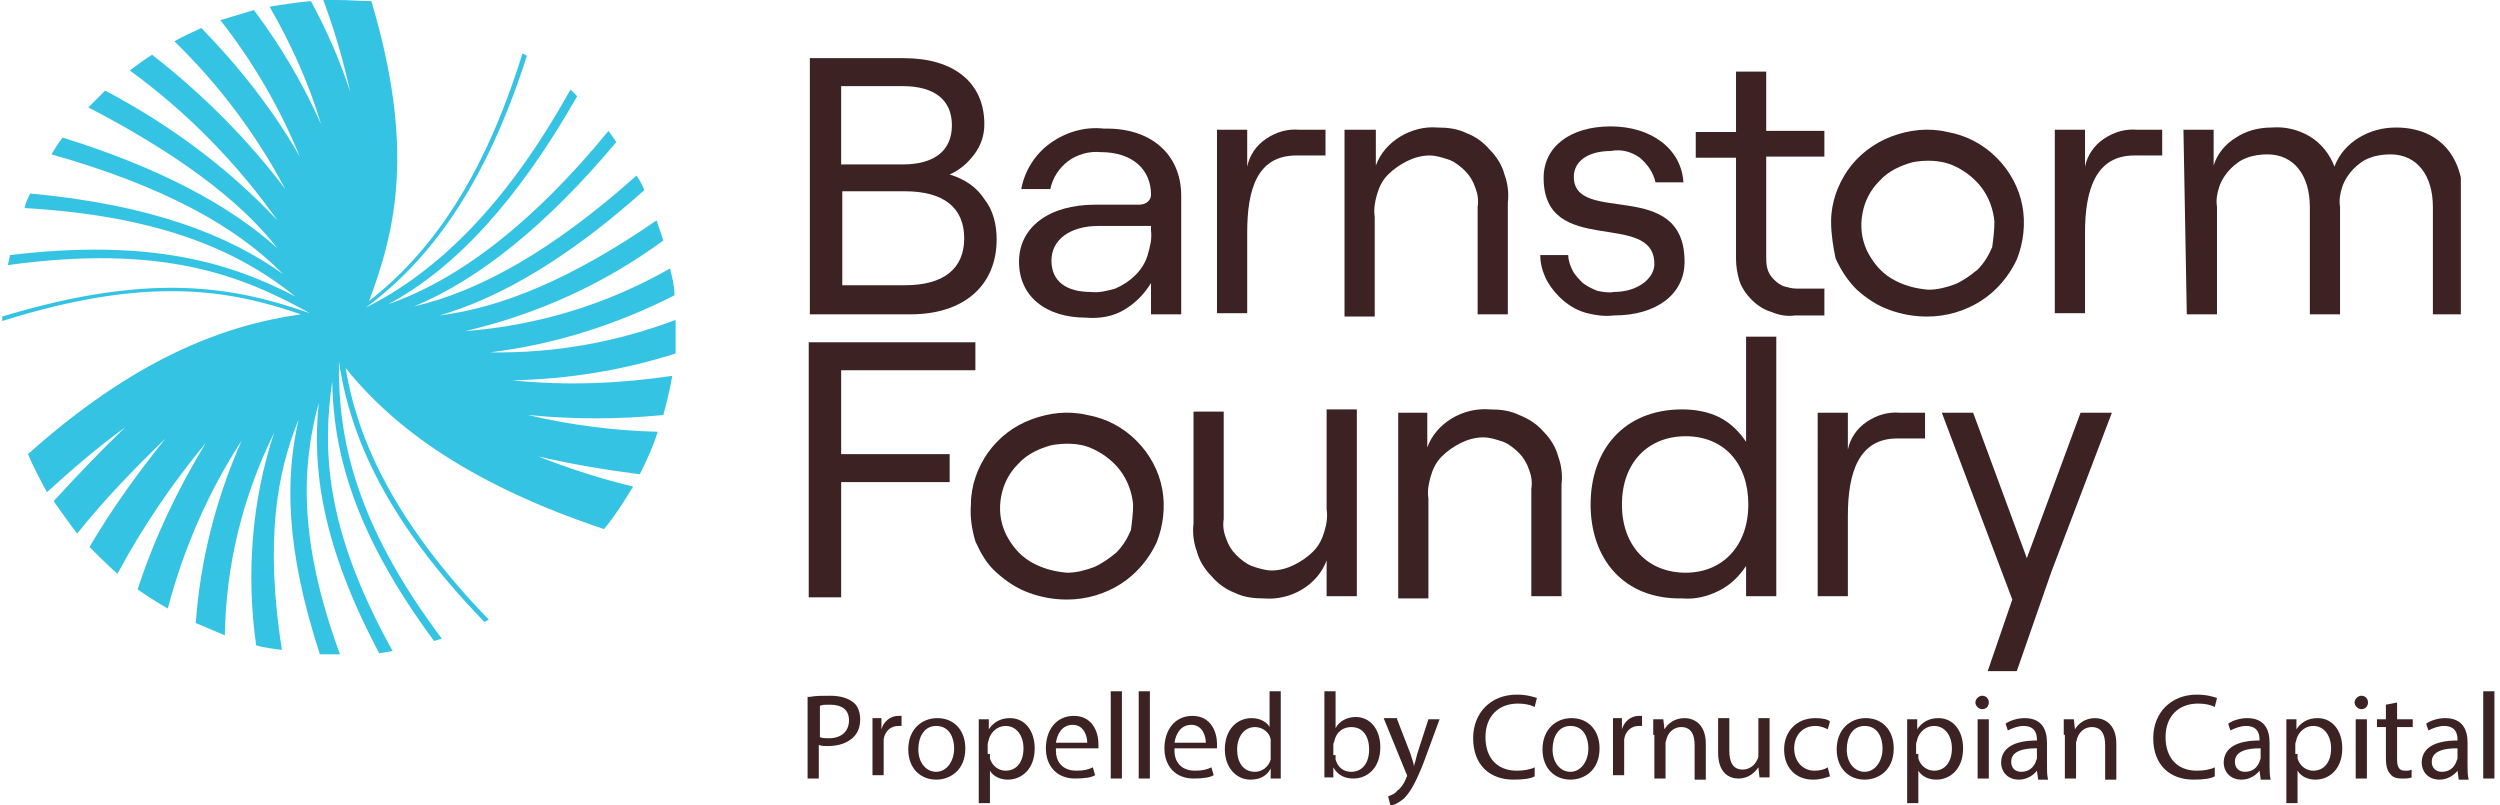
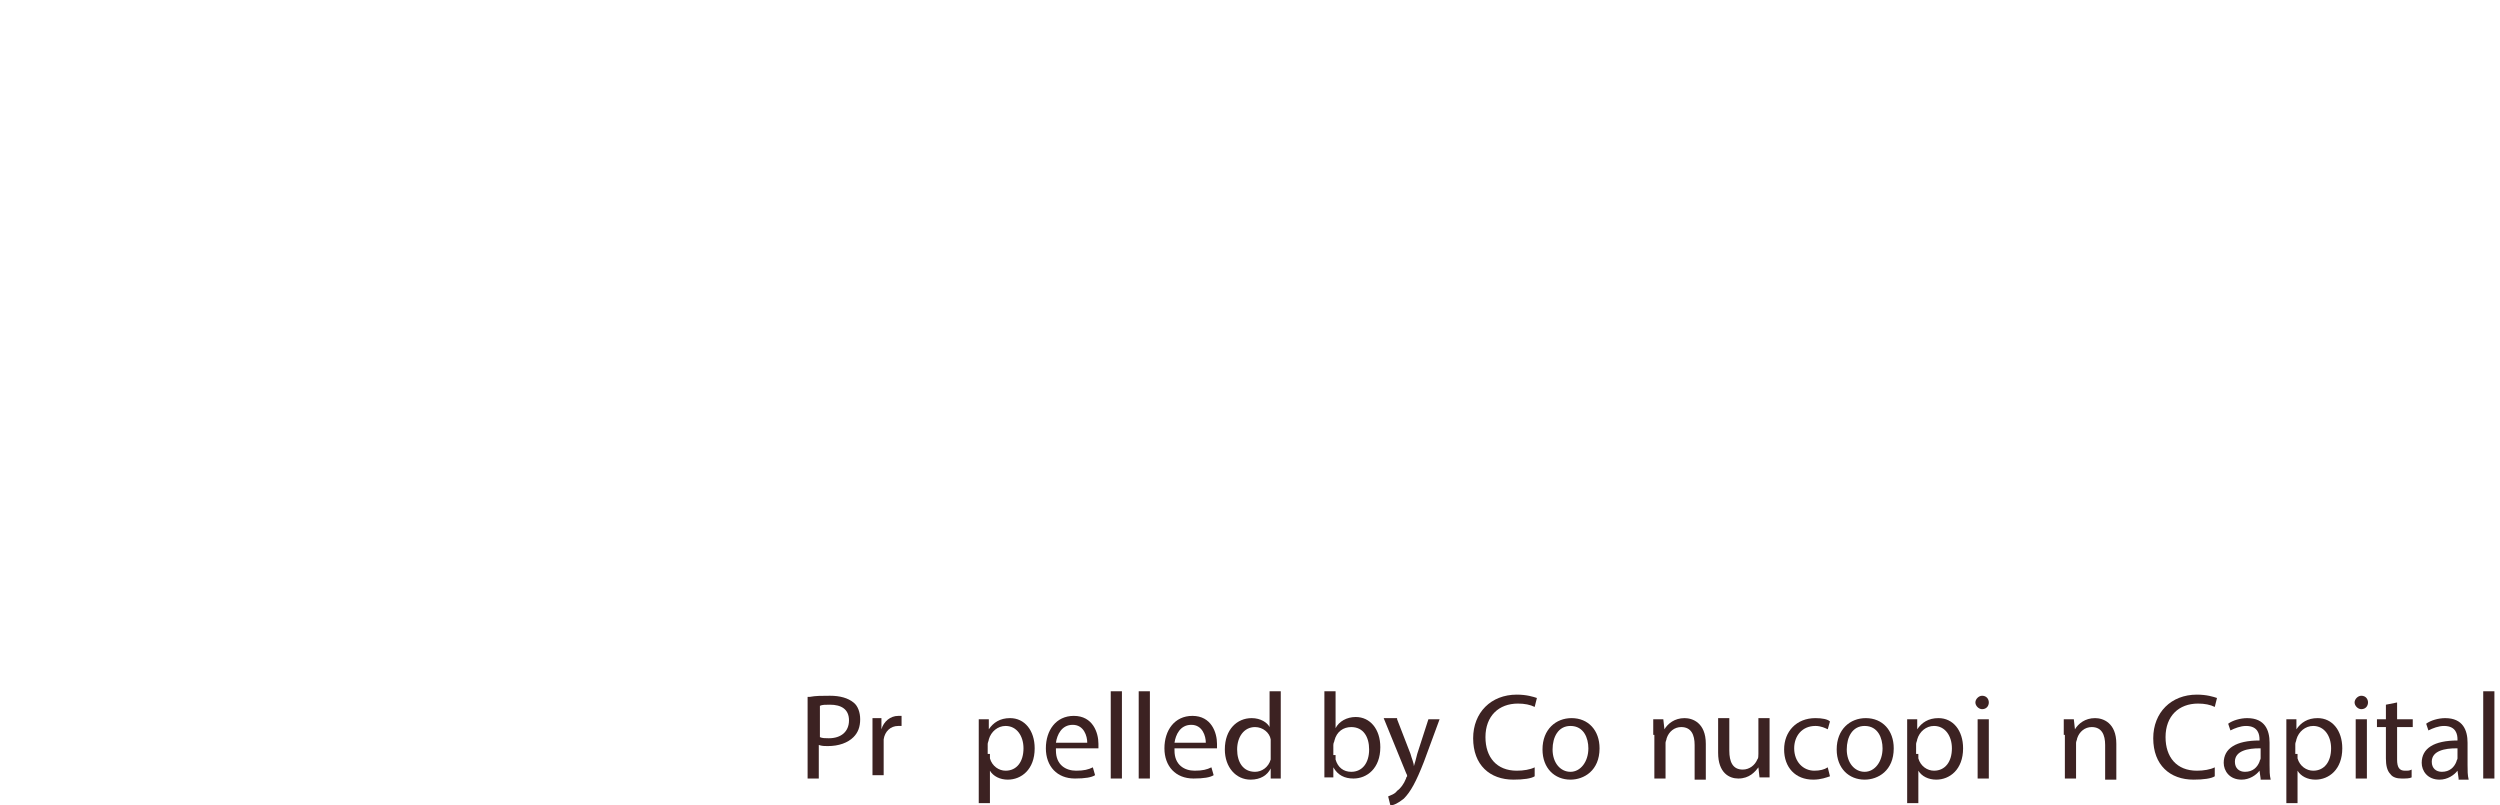
<svg xmlns="http://www.w3.org/2000/svg" xmlns:xlink="http://www.w3.org/1999/xlink" version="1.1" id="Layer_1" x="0px" y="0px" viewBox="0 0 223.5 72" style="enable-background:new 0 0 223.5 72;" xml:space="preserve">
  <style type="text/css">
	.st0{clip-path:url(#SVGID_00000179638971628605757420000001120401238524447631_);}
	.st1{fill:#3C2222;}
	.st2{fill:#35C3E3;}
</style>
  <g>
    <defs>
-       <rect id="SVGID_1_" width="220" height="60" />
-     </defs>
+       </defs>
    <clipPath id="SVGID_00000021085807491468894400000001034316630309874595_">
      <use xlink:href="#SVGID_1_" style="overflow:visible;" />
    </clipPath>
    <g style="clip-path:url(#SVGID_00000021085807491468894400000001034316630309874595_);">
      <path class="st1" d="M72.4,5.2h8.4c4.5,0,7.2,2.2,7.2,5.9c0,1-0.3,1.9-0.9,2.7c-0.6,0.8-1.3,1.4-2.2,1.8c1.3,0.4,2.4,1.1,3.1,2.2    c0.8,1,1.1,2.3,1.1,3.6c0,4.1-2.9,6.7-7.7,6.7h-9V5.2z M80.7,14.7c2.8,0,4.4-1.2,4.4-3.5c0-2.3-1.6-3.5-4.4-3.5h-5.5v7H80.7z     M80.9,25.5c3.5,0,5.3-1.5,5.3-4.2s-1.8-4.2-5.3-4.2h-5.6v8.4H80.9z" />
      <path class="st1" d="M105.6,17.5v10.6h-2.7v-2.8c-0.6,1-1.4,1.8-2.4,2.4c-1,0.6-2.2,0.8-3.4,0.7c-3.6,0-6-1.9-6-5s2.7-5.1,6.8-5.1    h3.9c0.7,0,1.1-0.4,1.1-0.9c0-2.2-1.6-3.8-4.5-3.8c-1-0.1-2.1,0.2-2.9,0.8c-0.8,0.6-1.4,1.5-1.6,2.5h-2.6c0.3-1.6,1.2-3.1,2.6-4.1    c1.4-1,3.1-1.5,4.8-1.3C102.9,11.4,105.6,13.8,105.6,17.5z M102.9,20.6v-0.4h-4.7c-2.5,0-4.2,1.2-4.2,3.1s1.4,2.8,3.5,2.8    c0.7,0.1,1.5-0.1,2.2-0.3c0.7-0.3,1.3-0.7,1.8-1.2c0.5-0.5,0.9-1.1,1.1-1.8S103,21.4,102.9,20.6z" />
      <path class="st1" d="M115.9,13.9c-3.5,0-4.4,3-4.4,6.9v7.2h-2.7V11.6h2.7v3.3c0.2-1,0.8-1.9,1.7-2.5c0.9-0.6,1.9-0.9,3-0.8h2.3    v2.3H115.9z" />
      <path class="st1" d="M120.3,11.6h2.7v3.2c0.4-1.1,1.2-2,2.2-2.6c1-0.6,2.2-0.9,3.3-0.8c0.9,0,1.8,0.1,2.6,0.5    c0.8,0.3,1.5,0.8,2.1,1.5c0.6,0.6,1.1,1.4,1.3,2.2c0.3,0.8,0.4,1.7,0.3,2.5v10h-2.7v-9.6c0.1-0.6,0-1.2-0.2-1.7    c-0.2-0.6-0.5-1.1-0.9-1.5c-0.4-0.4-0.9-0.8-1.4-1c-0.6-0.2-1.2-0.4-1.8-0.4c-0.7,0-1.4,0.2-2,0.5c-0.6,0.3-1.2,0.7-1.7,1.2    c-0.5,0.5-0.8,1.1-1,1.8c-0.2,0.7-0.3,1.3-0.2,2v8.9h-2.7V11.6z" />
      <path class="st1" d="M137.7,22.8h2.5c0,0.5,0.2,1,0.4,1.4c0.2,0.4,0.6,0.8,0.9,1.1c0.4,0.3,0.8,0.5,1.3,0.7c0.5,0.1,1,0.2,1.5,0.1    c2.1,0,3.6-1.2,3.6-2.5c0-4.9-9.9-0.5-9.9-7.7c0-2.8,2.4-4.6,6-4.6c3.5,0,6.3,1.9,6.5,5h-2.5c-0.2-0.9-0.7-1.6-1.4-2.2    c-0.7-0.5-1.6-0.8-2.6-0.6c-2,0-3.3,0.9-3.3,2.3c0,4.4,9.9,0,9.9,7.6c0,2.9-2.5,4.8-6.3,4.8c-0.8,0.1-1.6,0-2.4-0.2    c-0.8-0.2-1.5-0.6-2.1-1.1s-1.1-1.1-1.5-1.8C137.9,24.3,137.7,23.6,137.7,22.8z" />
      <path class="st1" d="M157.9,6.4v5.3h5.2v2.3h-5.2v8.9c0,0.4,0,0.7,0.1,1.1c0.1,0.4,0.3,0.7,0.6,1c0.3,0.3,0.6,0.5,0.9,0.6    c0.4,0.1,0.7,0.2,1.1,0.2h2.5v2.4h-2.6c-0.7,0.1-1.4,0-2.1-0.3c-0.7-0.2-1.3-0.6-1.8-1.1c-0.5-0.5-0.9-1.1-1.1-1.7    c-0.2-0.7-0.3-1.3-0.3-2v-9h-3.6v-2.3h3.6V6.4H157.9z" />
      <path class="st1" d="M163.7,19.8c0-1.7,0.6-3.3,1.5-4.6s2.3-2.4,3.9-3c1.6-0.6,3.3-0.8,5-0.4c1.7,0.3,3.2,1.1,4.4,2.3    s2,2.7,2.3,4.3c0.3,1.6,0.1,3.3-0.5,4.8c-0.7,1.5-1.8,2.8-3.2,3.7c-1.4,0.9-3.1,1.4-4.8,1.4c-1.2,0-2.3-0.2-3.4-0.6    c-1.1-0.4-2-1-2.9-1.8c-0.8-0.8-1.4-1.7-1.9-2.8C163.9,22.1,163.7,21,163.7,19.8z M178.3,19.8c-0.1-1.1-0.5-2.2-1.2-3.1    c-0.7-0.9-1.7-1.6-2.7-2c-1.1-0.4-2.3-0.4-3.4-0.2c-1.1,0.3-2.2,0.8-3,1.7c-0.8,0.8-1.3,1.8-1.5,2.9c-0.2,1.1-0.1,2.2,0.4,3.3    c0.5,1,1.2,1.9,2.2,2.5c1,0.6,2.1,0.9,3.3,1c0.8,0,1.6-0.2,2.4-0.5c0.7-0.3,1.4-0.8,2-1.3c0.6-0.6,1-1.3,1.3-2    C178.2,21.4,178.3,20.6,178.3,19.8z" />
-       <path class="st1" d="M190.8,13.9c-3.4,0-4.4,3-4.4,6.9v7.2h-2.7V11.6h2.7v3.3c0.2-1,0.8-1.9,1.7-2.5c0.9-0.6,1.9-0.9,3-0.8h2.2    v2.3H190.8z" />
      <path class="st1" d="M195.2,11.6h2.7v3.2c0.3-1,1-1.9,2-2.5c0.9-0.6,2-0.9,3.2-0.9c1.2-0.1,2.4,0.2,3.4,0.8c1,0.6,1.8,1.6,2.2,2.7    c0.4-1.1,1.2-2,2.2-2.6c1-0.6,2.1-0.9,3.3-0.9c3.7,0,6,2.4,6,6.4v10.3h-2.7v-9.6c0-2.8-1.4-4.7-3.8-4.7c-0.6,0-1.3,0.1-1.8,0.3    c-0.6,0.2-1.1,0.6-1.5,1c-0.4,0.4-0.8,1-1,1.6c-0.2,0.6-0.3,1.2-0.2,1.8v9.6h-2.7v-9.6c0-2.8-1.4-4.7-3.8-4.7    c-0.6,0-1.3,0.1-1.8,0.3c-0.6,0.2-1.1,0.6-1.5,1c-0.4,0.4-0.8,1-1,1.6c-0.2,0.6-0.3,1.2-0.2,1.8v9.6h-2.7L195.2,11.6z" />
      <path class="st1" d="M72.4,30.6h14.8v2.5H75.2v7.5h9.7v2.5h-9.7v10.3h-2.9V30.6z" />
      <path class="st1" d="M86.8,45.1c0-1.7,0.6-3.3,1.5-4.6c1-1.4,2.3-2.4,3.9-3c1.6-0.6,3.3-0.8,5-0.4c1.7,0.3,3.2,1.1,4.4,2.3    c1.2,1.2,2,2.7,2.3,4.3c0.3,1.6,0.1,3.3-0.5,4.8c-0.7,1.5-1.8,2.8-3.2,3.7c-1.4,0.9-3.1,1.4-4.8,1.4c-1.2,0-2.3-0.2-3.4-0.6    c-1.1-0.4-2-1-2.9-1.8s-1.4-1.7-1.9-2.8C86.9,47.4,86.7,46.2,86.8,45.1z M101.3,45.1c-0.1-1.1-0.5-2.2-1.2-3.1    c-0.7-0.9-1.7-1.6-2.7-2s-2.3-0.4-3.4-0.2c-1.1,0.3-2.2,0.8-3,1.7c-0.8,0.8-1.3,1.8-1.5,2.9c-0.2,1.1-0.1,2.2,0.4,3.3    c0.5,1,1.2,1.9,2.2,2.5c1,0.6,2.1,0.9,3.3,1c0.8,0,1.6-0.2,2.4-0.5c0.7-0.3,1.4-0.8,2-1.3c0.6-0.6,1-1.3,1.3-2    C101.2,46.7,101.3,45.9,101.3,45.1z" />
      <path class="st1" d="M121.3,53.3h-2.7v-3.2c-0.4,1.1-1.2,2-2.2,2.6c-1,0.6-2.2,0.9-3.4,0.8c-0.9,0-1.8-0.1-2.6-0.5    c-0.8-0.3-1.5-0.8-2.1-1.5c-0.6-0.6-1.1-1.4-1.3-2.2c-0.3-0.8-0.4-1.7-0.3-2.5v-10h2.7v9.6c-0.1,0.6,0,1.2,0.2,1.7    c0.2,0.6,0.5,1.1,0.9,1.5c0.4,0.4,0.9,0.8,1.4,1c0.6,0.2,1.2,0.4,1.8,0.4c0.7,0,1.4-0.2,2-0.5c0.6-0.3,1.2-0.7,1.7-1.2    c0.5-0.5,0.8-1.1,1-1.8c0.2-0.6,0.3-1.3,0.2-2v-8.9h2.7V53.3z" />
      <path class="st1" d="M124.9,36.9h2.7v3.1c0.4-1.1,1.2-2,2.2-2.6c1-0.6,2.2-0.9,3.4-0.8c0.9,0,1.8,0.1,2.6,0.5    c0.8,0.3,1.6,0.8,2.2,1.5c0.6,0.6,1.1,1.4,1.3,2.2c0.3,0.8,0.4,1.7,0.3,2.5v10h-2.7v-9.6c0.1-0.6,0-1.2-0.2-1.7    c-0.2-0.6-0.5-1.1-0.9-1.5c-0.4-0.4-0.9-0.8-1.4-1c-0.6-0.2-1.2-0.4-1.8-0.4c-0.7,0-1.4,0.2-2,0.5c-0.6,0.3-1.2,0.7-1.7,1.2    c-0.5,0.5-0.8,1.1-1,1.8c-0.2,0.7-0.3,1.3-0.2,2v8.9h-2.7V36.9z" />
      <path class="st1" d="M142.2,45.1c0-4.8,2.9-8.5,8.2-8.5c1.1,0,2.3,0.2,3.3,0.7c1,0.5,1.8,1.3,2.4,2.2v-9.4h2.7v23.2h-2.7v-2.7    c-0.6,0.9-1.4,1.7-2.4,2.2c-1,0.5-2.1,0.8-3.3,0.7C145.1,53.6,142.2,49.9,142.2,45.1z M156.3,45.1c0-3.7-2.2-6.1-5.6-6.1    c-3.4,0-5.7,2.4-5.7,6.1s2.3,6.1,5.7,6.1C154,51.2,156.3,48.8,156.3,45.1L156.3,45.1z" />
      <path class="st1" d="M169.6,39.2c-3.4,0-4.4,3-4.4,6.9v7.2h-2.7V36.9h2.7v3.3c0.2-1,0.8-1.9,1.7-2.5c0.9-0.6,1.9-0.9,3-0.8h2.2    v2.3L169.6,39.2z" />
      <path class="st1" d="M183.4,51.1l-3.1,8.9h-2.6l2.2-6.4l-6.3-16.7h2.8l4.8,13l4.8-13h2.8L183.4,51.1z" />
      <path class="st2" d="M45.8,34c5-0.1,9.9-0.9,14.6-2.4c0-0.7,0-1.5,0-2.3c0-0.2,0-0.5,0-0.7c-5.3,2-10.9,3-16.6,2.9    c5.8-0.7,11.4-2.5,16.5-5.1c0-0.8-0.2-1.6-0.4-2.4c-5.6,3.2-11.8,5.1-18.3,5.6c6.4-1.5,12.4-4.2,17.7-8.1    c-0.2-0.6-0.4-1.2-0.6-1.8c-7.7,5.3-13.9,7.8-19.4,8.5c5.5-1.6,11.6-5.2,18.3-11.2c-0.2-0.5-0.4-0.9-0.7-1.3    C49.5,22.3,43,26,37,27.4c5.8-2.4,11.9-7.3,18.1-14.7l-0.7-1C47.6,20,41,25,34.7,27.2c6-3.2,11.6-9.3,16.9-18.6L51,8    c-5.7,10.3-11.9,16.3-18.3,19.5C38.4,23.3,43.4,16.6,47.1,5c-0.1-0.1-0.3-0.2-0.4-0.2C43.2,16.1,38.4,22.7,33,26.9    c2.4-6.4,4.1-13.7,0.2-26.8c-1,0-2-0.1-3.1-0.1h-1.2c1,2.7,1.8,5.4,2.4,8.2c-0.9-2.8-2.1-5.5-3.5-8.1c-1.2,0.1-2.5,0.3-3.7,0.5    c1.9,3.3,3.5,6.8,4.6,10.5c-1.6-3.6-3.6-7-6-10.2c-1,0.3-2,0.6-3,0.9c2.9,3.7,5.3,7.8,7.1,12.2c-2.4-4.2-5.4-8-8.8-11.5    c-0.8,0.4-1.6,0.7-2.4,1.2c4,3.9,7.3,8.3,9.9,13.2c-3.4-4.5-7.4-8.5-11.9-12c-0.7,0.4-1.3,0.9-2,1.4c5.1,3.7,9.6,8.3,13.2,13.4    C20.4,15,15.1,11.1,9.4,8.1c-0.5,0.5-1,1-1.5,1.5c7.7,4,13.5,8.2,16.9,12.6c-4.2-3.8-10.5-7.2-19.2-9.9c-0.4,0.5-0.7,1-1,1.5    c9.9,2.8,16.5,6.4,20.7,10.7c-4.9-3.5-11.8-6.2-22.6-7.2c-0.2,0.4-0.4,0.8-0.5,1.3c12.1,0.7,19.1,3.8,24.2,7.9    c-5.8-3-12.9-5.2-25.5-3.7l-0.2,0.9c13.8-1.9,20.9,0.9,27,4.3c-6.6-2.3-14-3.8-27.5,0.3v0.4c13-4.1,20.3-2.8,26.7-0.6    c-7.1,1-15,4.1-24.4,12.5c0.5,1.2,1.1,2.3,1.7,3.4c2.2-2,4.5-4,7-5.8c-2,1.9-4.2,4.2-6.4,6.6c0.7,1,1.4,2,2.1,2.9    c2.4-3,5.1-5.8,7.9-8.5c-2.5,3.1-4.8,6.3-6.8,9.7c0.8,0.8,1.6,1.6,2.5,2.4c2.2-4.1,4.9-8.1,7.9-11.7c-2.5,4.1-4.6,8.5-6.1,13.1    c0.9,0.6,1.8,1.2,2.7,1.7c1.4-5.3,3.6-10.4,6.6-15c-2.3,5.2-3.7,10.7-4.1,16.3c0.9,0.4,1.7,0.7,2.6,1.1c0.1-6.3,1.6-12.4,4.4-18.1    c-2,6.1-2.5,12.6-1.6,19c0.7,0.2,1.5,0.3,2.3,0.4c-1.5-9.6-0.5-15.7,1.5-20.6c-1.2,5.2-1.2,11.5,1.9,21h1.6h0.2    C26.6,48.2,27,41.5,28.5,36c-0.6,5.8,0.2,12.6,5.4,22.4l1.2-0.2c-6-10.8-6.3-17.8-5.4-24.1c0.1,6.4,2,13.6,9.1,23.2l0.7-0.2    c-7.8-10.4-9.3-18-9.2-24.8c1,6.9,4.4,14.4,13,23.3l0.4-0.2C35.5,46.9,32,39.6,30.9,32.9c4.4,5.5,11.4,10.5,23.1,14.4    c1-1.2,1.8-2.5,2.6-3.8c-2.9-0.7-5.7-1.6-8.5-2.7c3,0.7,6,1.2,9.1,1.6c0.6-1.2,1.2-2.5,1.6-3.8c-3.9-0.1-7.8-0.6-11.6-1.5    c4,0.4,8.1,0.4,12.1,0c0.3-1.1,0.6-2.3,0.8-3.5C55.4,34.3,50.6,34.5,45.8,34z" />
    </g>
  </g>
  <g>
    <path class="st1" d="M72.4,62.3c0.5-0.1,1.1-0.1,1.8-0.1c0.9,0,1.6,0.2,2.1,0.6c0.4,0.3,0.6,0.9,0.6,1.5c0,0.7-0.2,1.2-0.6,1.6   c-0.5,0.5-1.3,0.8-2.3,0.8c-0.3,0-0.5,0-0.8-0.1v3h-1V62.3z M73.3,65.9c0.2,0.1,0.5,0.1,0.8,0.1c1.1,0,1.8-0.6,1.8-1.6   c0-1-0.7-1.4-1.7-1.4c-0.4,0-0.7,0-0.9,0.1V65.9z" />
    <path class="st1" d="M78,65.9c0-0.6,0-1.2,0-1.7h0.8l0,1h0c0.2-0.7,0.8-1.2,1.5-1.2c0.1,0,0.2,0,0.3,0v0.9c-0.1,0-0.2,0-0.3,0   c-0.7,0-1.2,0.5-1.3,1.2c0,0.1,0,0.3,0,0.4v2.8h-1V65.9z" />
-     <path class="st1" d="M86.3,66.9c0,2-1.4,2.8-2.6,2.8c-1.4,0-2.5-1-2.5-2.7c0-1.8,1.2-2.8,2.6-2.8C85.3,64.2,86.3,65.3,86.3,66.9z    M82.1,67c0,1.2,0.7,2,1.6,2c0.9,0,1.6-0.9,1.6-2.1c0-0.9-0.4-2-1.6-2C82.6,64.9,82.1,65.9,82.1,67z" />
    <path class="st1" d="M87.5,66c0-0.7,0-1.2,0-1.7h0.9l0,0.9h0c0.4-0.6,1-1,1.9-1c1.3,0,2.2,1.1,2.2,2.7c0,1.9-1.2,2.8-2.4,2.8   c-0.7,0-1.3-0.3-1.6-0.8h0v2.9h-1V66z M88.5,67.4c0,0.1,0,0.3,0,0.4c0.2,0.7,0.8,1.1,1.4,1.1c1,0,1.6-0.8,1.6-2c0-1.1-0.6-2-1.6-2   c-0.7,0-1.3,0.5-1.5,1.2c0,0.1-0.1,0.3-0.1,0.4V67.4z" />
    <path class="st1" d="M94.4,67.1c0,1.3,0.9,1.8,1.8,1.8c0.7,0,1.1-0.1,1.5-0.3l0.2,0.7c-0.3,0.2-0.9,0.3-1.8,0.3   c-1.6,0-2.6-1.1-2.6-2.7c0-1.6,0.9-2.9,2.5-2.9c1.7,0,2.2,1.5,2.2,2.5c0,0.2,0,0.3,0,0.4H94.4z M97.2,66.4c0-0.6-0.3-1.6-1.3-1.6   c-1,0-1.4,0.9-1.5,1.6H97.2z" />
    <path class="st1" d="M99.3,61.8h1v7.8h-1V61.8z" />
    <path class="st1" d="M101.8,61.8h1v7.8h-1V61.8z" />
    <path class="st1" d="M105,67.1c0,1.3,0.9,1.8,1.8,1.8c0.7,0,1.1-0.1,1.5-0.3l0.2,0.7c-0.3,0.2-0.9,0.3-1.8,0.3   c-1.6,0-2.6-1.1-2.6-2.7c0-1.6,0.9-2.9,2.5-2.9c1.7,0,2.2,1.5,2.2,2.5c0,0.2,0,0.3,0,0.4H105z M107.8,66.4c0-0.6-0.3-1.6-1.3-1.6   c-1,0-1.4,0.9-1.5,1.6H107.8z" />
    <path class="st1" d="M114.5,61.8v6.4c0,0.5,0,1,0,1.4h-0.9l0-0.9h0c-0.3,0.6-0.9,1-1.8,1c-1.3,0-2.3-1.1-2.3-2.7   c0-1.8,1.1-2.8,2.4-2.8c0.8,0,1.4,0.4,1.6,0.8h0v-3.2H114.5z M113.6,66.5c0-0.1,0-0.3,0-0.4c-0.1-0.6-0.7-1.1-1.4-1.1   c-1,0-1.6,0.9-1.6,2c0,1.1,0.5,2,1.6,2c0.6,0,1.2-0.4,1.4-1.1c0-0.1,0-0.3,0-0.4V66.5z" />
    <path class="st1" d="M118.4,69.6c0-0.4,0-0.9,0-1.4v-6.4h1v3.3h0c0.3-0.6,1-1,1.8-1c1.3,0,2.2,1.1,2.2,2.7c0,1.9-1.2,2.8-2.4,2.8   c-0.8,0-1.4-0.3-1.8-1h0l0,0.9H118.4z M119.4,67.5c0,0.1,0,0.2,0,0.4c0.2,0.7,0.7,1.1,1.4,1.1c1,0,1.6-0.8,1.6-2c0-1.1-0.5-2-1.6-2   c-0.7,0-1.3,0.4-1.5,1.2c0,0.1-0.1,0.2-0.1,0.4V67.5z" />
    <path class="st1" d="M124.9,64.3l1.2,3.1c0.1,0.4,0.3,0.8,0.3,1.1h0c0.1-0.3,0.2-0.7,0.3-1.1l1-3.1h1l-1.4,3.8   c-0.7,1.8-1.2,2.7-1.8,3.3c-0.5,0.4-0.9,0.6-1.2,0.6l-0.2-0.8c0.2-0.1,0.6-0.2,0.8-0.5c0.3-0.2,0.6-0.6,0.8-1.1   c0-0.1,0.1-0.2,0.1-0.2c0-0.1,0-0.1-0.1-0.3l-2-4.9H124.9z" />
    <path class="st1" d="M137.2,69.4c-0.3,0.2-1,0.3-1.9,0.3c-2.1,0-3.6-1.3-3.6-3.7c0-2.3,1.6-3.9,3.9-3.9c0.9,0,1.5,0.2,1.8,0.3   l-0.2,0.8c-0.4-0.2-0.9-0.3-1.5-0.3c-1.7,0-2.9,1.1-2.9,3c0,1.8,1,3,2.8,3c0.6,0,1.2-0.1,1.6-0.3L137.2,69.4z" />
    <path class="st1" d="M143,66.9c0,2-1.4,2.8-2.6,2.8c-1.4,0-2.5-1-2.5-2.7c0-1.8,1.2-2.8,2.6-2.8C142,64.2,143,65.3,143,66.9z    M138.8,67c0,1.2,0.7,2,1.6,2c0.9,0,1.6-0.9,1.6-2.1c0-0.9-0.4-2-1.6-2C139.3,64.9,138.8,65.9,138.8,67z" />
-     <path class="st1" d="M144.2,65.9c0-0.6,0-1.2,0-1.7h0.8l0,1h0c0.2-0.7,0.8-1.2,1.5-1.2c0.1,0,0.2,0,0.3,0v0.9c-0.1,0-0.2,0-0.3,0   c-0.7,0-1.2,0.5-1.3,1.2c0,0.1,0,0.3,0,0.4v2.8h-1V65.9z" />
    <path class="st1" d="M147.8,65.7c0-0.5,0-1,0-1.4h0.9l0.1,0.9h0c0.3-0.5,0.9-1,1.8-1c0.7,0,1.9,0.4,1.9,2.3v3.2h-1v-3.1   c0-0.9-0.3-1.6-1.2-1.6c-0.6,0-1.1,0.4-1.3,1c0,0.1-0.1,0.3-0.1,0.4v3.2h-1V65.7z" />
-     <path class="st1" d="M158.2,68.1c0,0.5,0,1,0,1.4h-0.9l-0.1-0.9h0c-0.3,0.4-0.8,1-1.8,1c-0.8,0-1.8-0.5-1.8-2.3v-3.1h1v2.9   c0,1,0.3,1.7,1.2,1.7c0.6,0,1.1-0.4,1.3-0.9c0.1-0.1,0.1-0.3,0.1-0.5v-3.2h1V68.1z" />
+     <path class="st1" d="M158.2,68.1c0,0.5,0,1,0,1.4h-0.9l-0.1-0.9h0c-0.3,0.4-0.8,1-1.8,1c-0.8,0-1.8-0.5-1.8-2.3v-3.1h1v2.9   c0,1,0.3,1.7,1.2,1.7c0.6,0,1.1-0.4,1.3-0.9c0.1-0.1,0.1-0.3,0.1-0.5v-3.2h1z" />
    <path class="st1" d="M163.6,69.4c-0.3,0.1-0.8,0.3-1.5,0.3c-1.6,0-2.6-1.1-2.6-2.7c0-1.6,1.1-2.8,2.8-2.8c0.6,0,1.1,0.1,1.3,0.3   l-0.2,0.7c-0.2-0.1-0.6-0.3-1.1-0.3c-1.2,0-1.9,0.9-1.9,2c0,1.2,0.8,2,1.8,2c0.5,0,0.9-0.1,1.2-0.3L163.6,69.4z" />
    <path class="st1" d="M169.3,66.9c0,2-1.4,2.8-2.6,2.8c-1.4,0-2.5-1-2.5-2.7c0-1.8,1.2-2.8,2.6-2.8   C168.3,64.2,169.3,65.3,169.3,66.9z M165.1,67c0,1.2,0.7,2,1.6,2c0.9,0,1.6-0.9,1.6-2.1c0-0.9-0.4-2-1.6-2   C165.6,64.9,165.1,65.9,165.1,67z" />
    <path class="st1" d="M170.5,66c0-0.7,0-1.2,0-1.7h0.9l0,0.9h0c0.4-0.6,1-1,1.9-1c1.3,0,2.2,1.1,2.2,2.7c0,1.9-1.2,2.8-2.4,2.8   c-0.7,0-1.3-0.3-1.6-0.8h0v2.9h-1V66z M171.5,67.4c0,0.1,0,0.3,0,0.4c0.2,0.7,0.8,1.1,1.4,1.1c1,0,1.6-0.8,1.6-2c0-1.1-0.6-2-1.6-2   c-0.7,0-1.3,0.5-1.5,1.2c0,0.1-0.1,0.3-0.1,0.4V67.4z" />
    <path class="st1" d="M177.8,62.8c0,0.3-0.2,0.6-0.6,0.6c-0.3,0-0.6-0.3-0.6-0.6c0-0.3,0.3-0.6,0.6-0.6   C177.6,62.2,177.8,62.5,177.8,62.8z M176.8,69.6v-5.3h1v5.3H176.8z" />
-     <path class="st1" d="M182.2,69.6l-0.1-0.7h0c-0.3,0.4-0.9,0.8-1.6,0.8c-1.1,0-1.6-0.8-1.6-1.5c0-1.3,1.1-2,3.2-2v-0.1   c0-0.4-0.1-1.2-1.2-1.2c-0.5,0-1,0.2-1.4,0.4l-0.2-0.6c0.4-0.3,1.1-0.5,1.7-0.5c1.6,0,2,1.1,2,2.2v2c0,0.5,0,0.9,0.1,1.3H182.2z    M182,66.9c-1,0-2.2,0.2-2.2,1.2c0,0.6,0.4,0.9,0.9,0.9c0.7,0,1.1-0.4,1.3-0.9c0-0.1,0.1-0.2,0.1-0.3V66.9z" />
    <path class="st1" d="M184.5,65.7c0-0.5,0-1,0-1.4h0.9l0.1,0.9h0c0.3-0.5,0.9-1,1.8-1c0.7,0,1.9,0.4,1.9,2.3v3.2h-1v-3.1   c0-0.9-0.3-1.6-1.2-1.6c-0.6,0-1.1,0.4-1.3,1c0,0.1-0.1,0.3-0.1,0.4v3.2h-1V65.7z" />
    <path class="st1" d="M198,69.4c-0.3,0.2-1,0.3-1.9,0.3c-2.1,0-3.6-1.3-3.6-3.7c0-2.3,1.6-3.9,3.9-3.9c0.9,0,1.5,0.2,1.8,0.3   l-0.2,0.8c-0.4-0.2-0.9-0.3-1.5-0.3c-1.7,0-2.9,1.1-2.9,3c0,1.8,1,3,2.8,3c0.6,0,1.2-0.1,1.6-0.3L198,69.4z" />
    <path class="st1" d="M202.1,69.6l-0.1-0.7h0c-0.3,0.4-0.9,0.8-1.6,0.8c-1.1,0-1.6-0.8-1.6-1.5c0-1.3,1.1-2,3.2-2v-0.1   c0-0.4-0.1-1.2-1.2-1.2c-0.5,0-1,0.2-1.4,0.4l-0.2-0.6c0.4-0.3,1.1-0.5,1.7-0.5c1.6,0,2,1.1,2,2.2v2c0,0.5,0,0.9,0.1,1.3H202.1z    M202,66.9c-1,0-2.2,0.2-2.2,1.2c0,0.6,0.4,0.9,0.9,0.9c0.7,0,1.1-0.4,1.3-0.9c0-0.1,0.1-0.2,0.1-0.3V66.9z" />
    <path class="st1" d="M204.4,66c0-0.7,0-1.2,0-1.7h0.9l0,0.9h0c0.4-0.6,1-1,1.9-1c1.3,0,2.2,1.1,2.2,2.7c0,1.9-1.2,2.8-2.4,2.8   c-0.7,0-1.3-0.3-1.6-0.8h0v2.9h-1V66z M205.4,67.4c0,0.1,0,0.3,0,0.4c0.2,0.7,0.8,1.1,1.4,1.1c1,0,1.6-0.8,1.6-2c0-1.1-0.6-2-1.6-2   c-0.7,0-1.3,0.5-1.5,1.2c0,0.1-0.1,0.3-0.1,0.4V67.4z" />
    <path class="st1" d="M211.7,62.8c0,0.3-0.2,0.6-0.6,0.6c-0.3,0-0.6-0.3-0.6-0.6c0-0.3,0.3-0.6,0.6-0.6   C211.5,62.2,211.7,62.5,211.7,62.8z M210.6,69.6v-5.3h1v5.3H210.6z" />
    <path class="st1" d="M214.3,62.8v1.5h1.4V65h-1.4v2.9c0,0.7,0.2,1,0.7,1c0.3,0,0.4,0,0.6-0.1l0,0.7c-0.2,0.1-0.5,0.1-0.9,0.1   c-0.4,0-0.8-0.1-1-0.4c-0.3-0.3-0.4-0.8-0.4-1.4V65h-0.8v-0.7h0.8V63L214.3,62.8z" />
    <path class="st1" d="M219.8,69.6l-0.1-0.7h0c-0.3,0.4-0.9,0.8-1.6,0.8c-1.1,0-1.6-0.8-1.6-1.5c0-1.3,1.1-2,3.2-2v-0.1   c0-0.4-0.1-1.2-1.2-1.2c-0.5,0-1,0.2-1.4,0.4l-0.2-0.6c0.4-0.3,1.1-0.5,1.7-0.5c1.6,0,2,1.1,2,2.2v2c0,0.5,0,0.9,0.1,1.3H219.8z    M219.6,66.9c-1,0-2.2,0.2-2.2,1.2c0,0.6,0.4,0.9,0.9,0.9c0.7,0,1.1-0.4,1.3-0.9c0-0.1,0.1-0.2,0.1-0.3V66.9z" />
    <path class="st1" d="M222,61.8h1v7.8h-1V61.8z" />
  </g>
</svg>